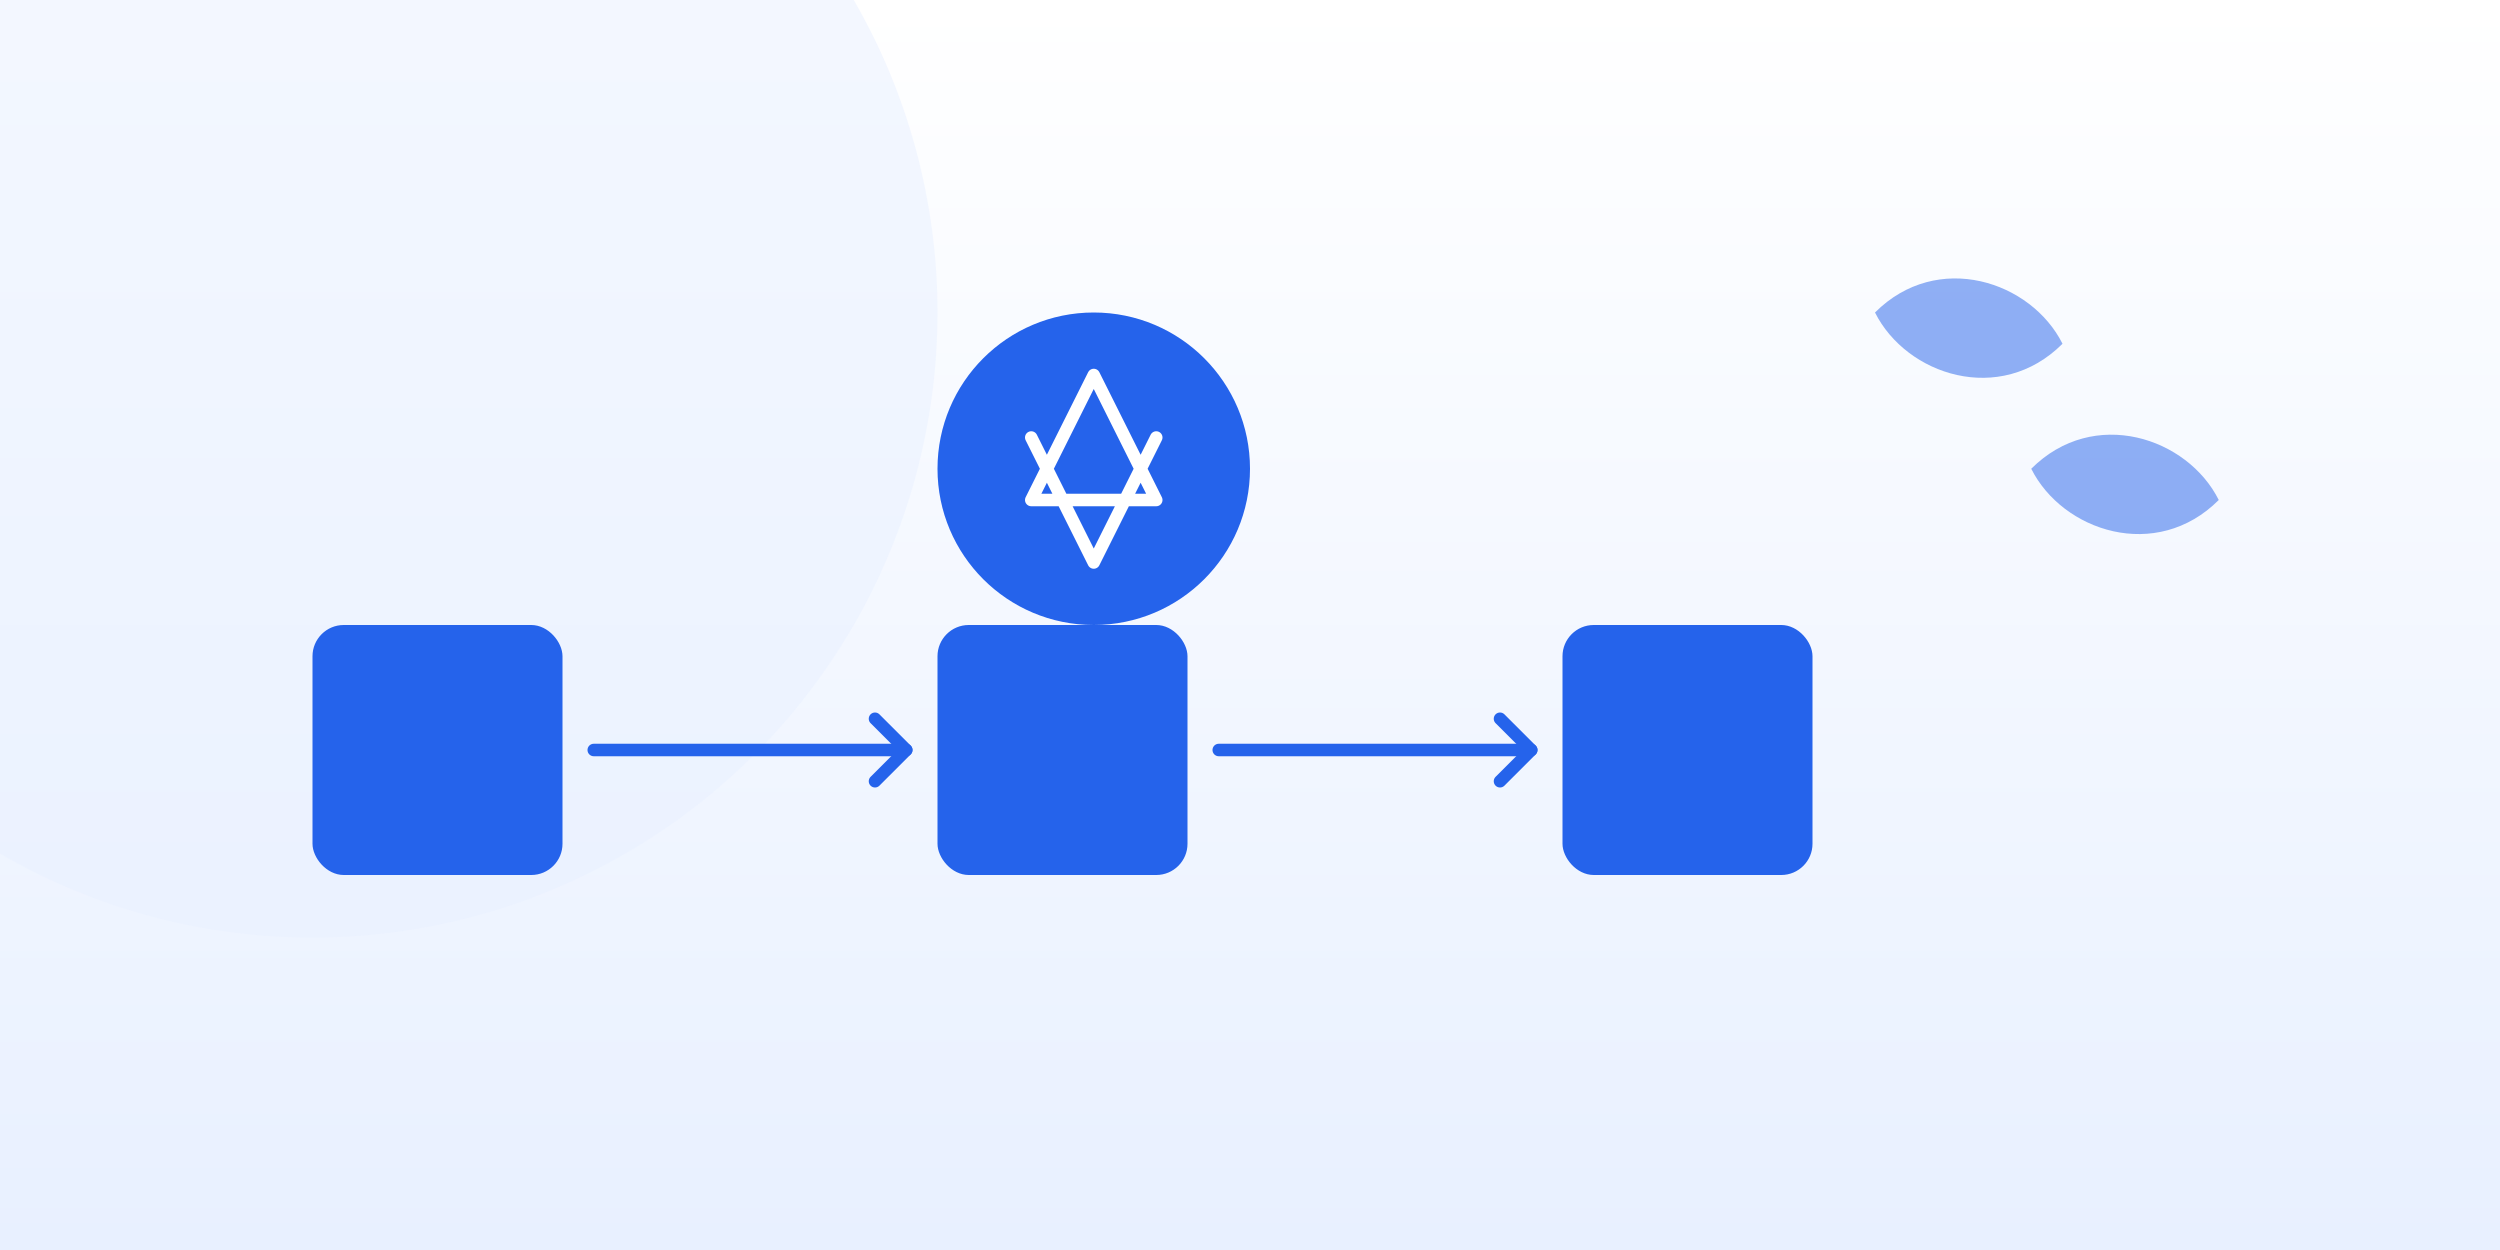
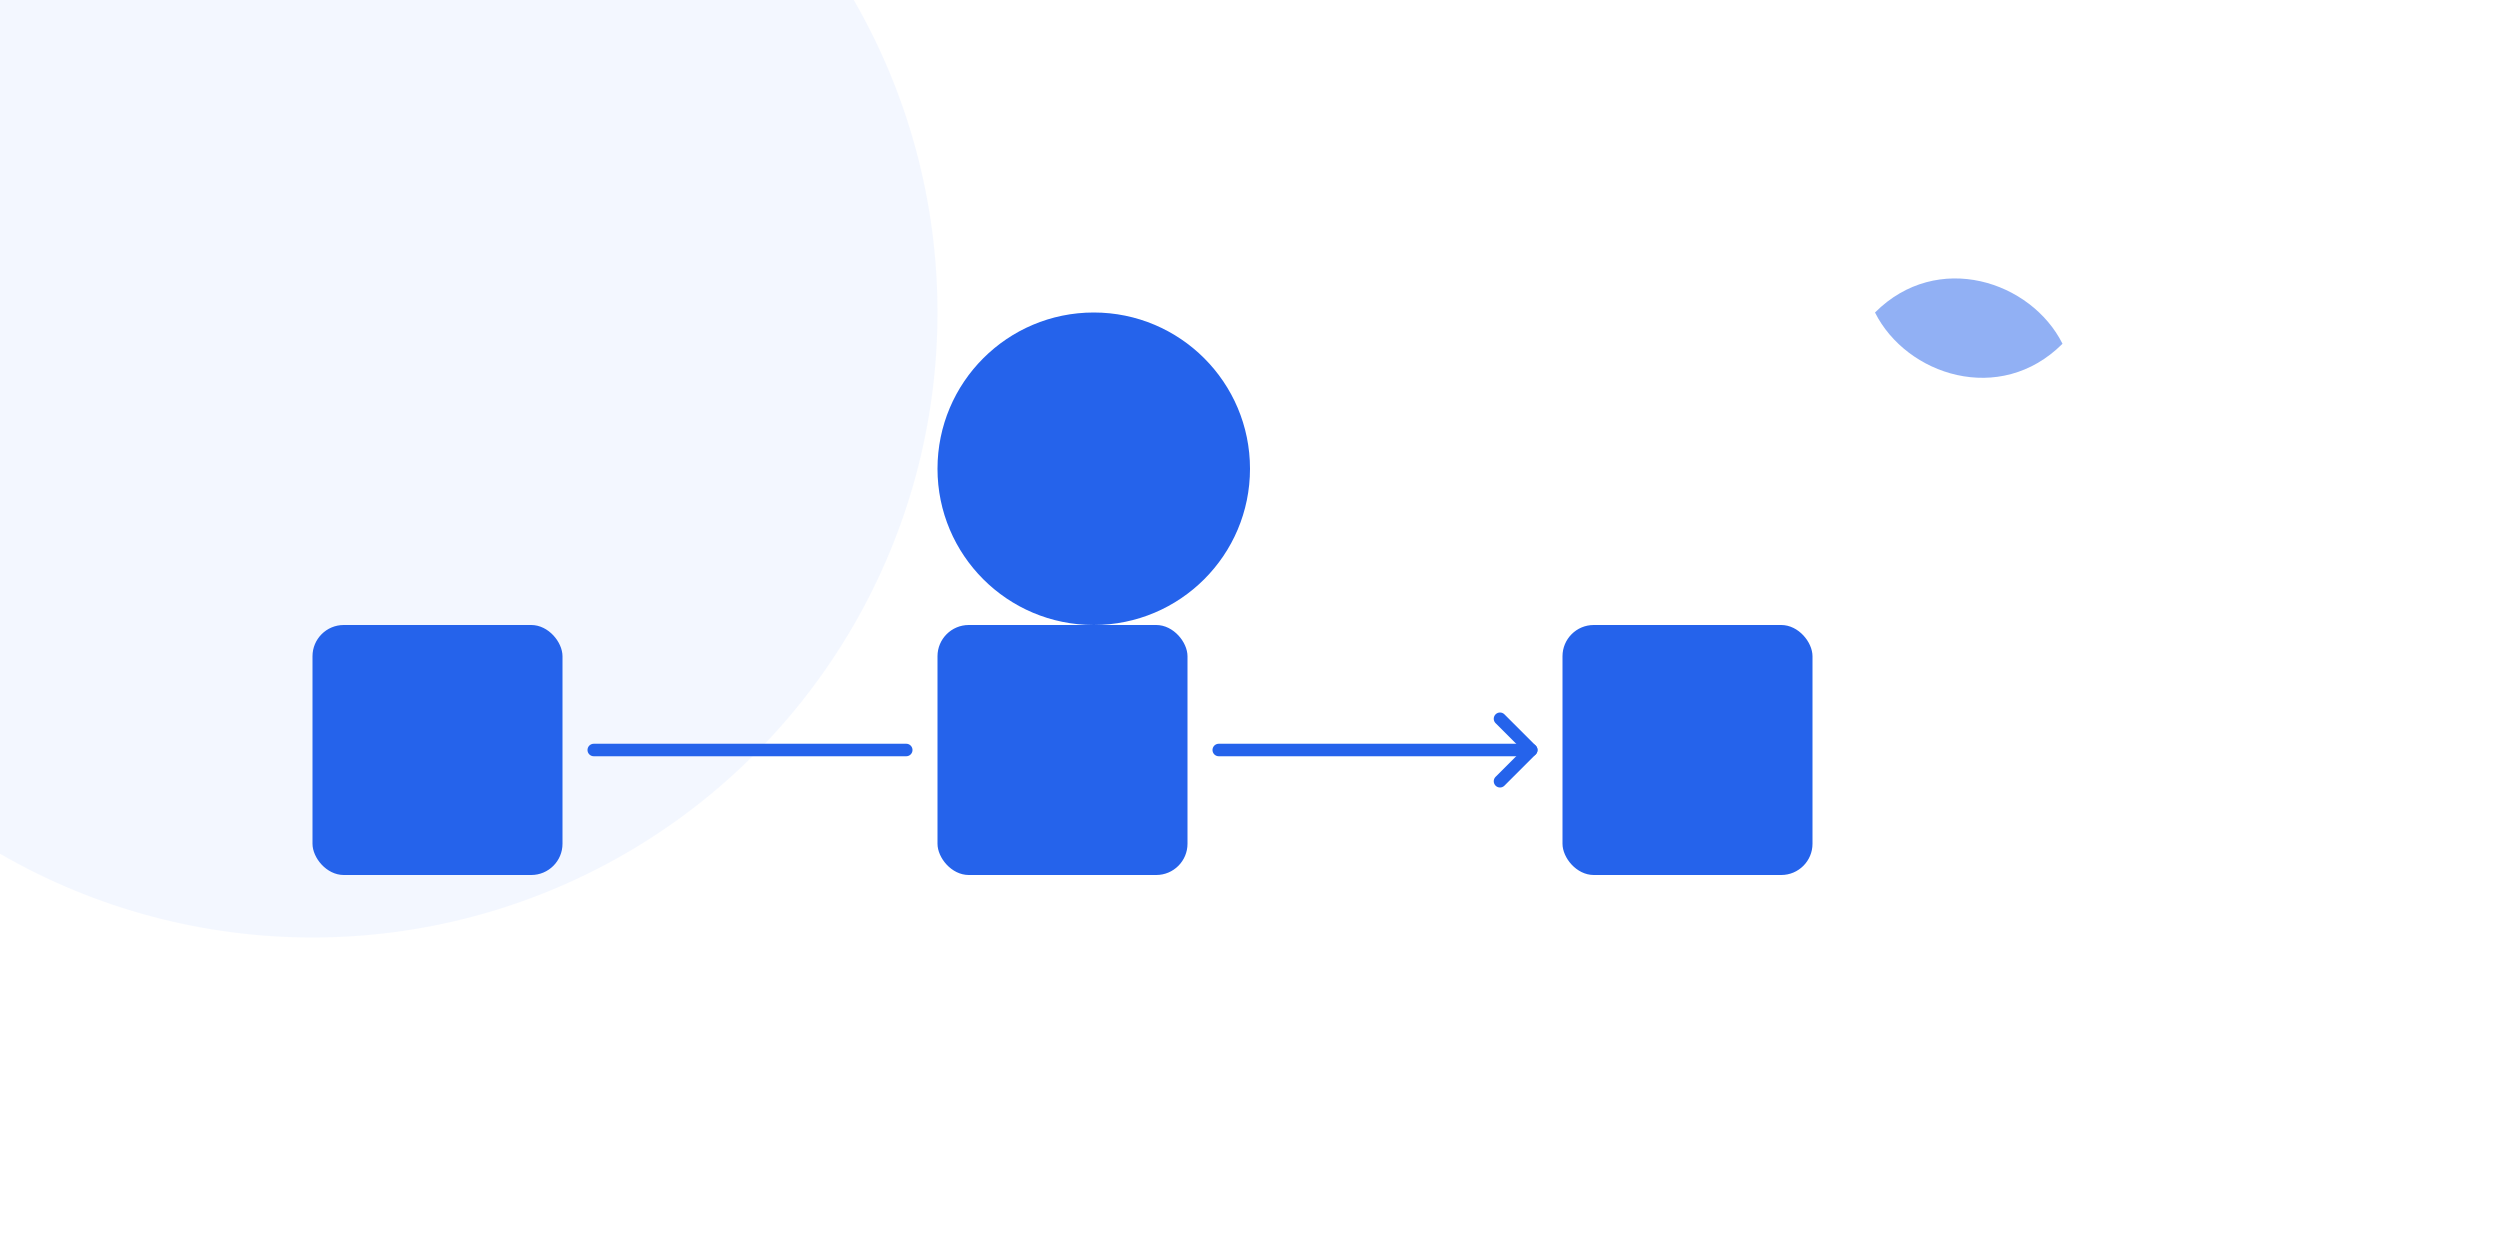
<svg xmlns="http://www.w3.org/2000/svg" width="800" height="400" viewBox="0 0 800 400" fill="none">
-   <rect width="800" height="400" fill="#F8FAFC" />
-   <path d="M0 0H800V400H0V0Z" fill="url(#paint0_linear)" />
  <circle cx="100" cy="100" r="200" fill="#E8F0FF" fill-opacity="0.5" />
  <g transform="translate(300,100)">
    <path d="M100 50C100 77.614 77.614 100 50 100C22.386 100 0 77.614 0 50C0 22.386 22.386 0 50 0C77.614 0 100 22.386 100 50Z" fill="#2563EB" />
-     <path d="M50 20L70 60L30 60L50 20Z M30 40L50 80L70 40" stroke="white" stroke-width="4" stroke-linecap="round" stroke-linejoin="round" />
  </g>
  <g transform="translate(100,200)">
    <rect x="0" y="0" width="80" height="80" rx="10" fill="#2563EB" />
    <rect x="200" y="0" width="80" height="80" rx="10" fill="#2563EB" />
    <rect x="400" y="0" width="80" height="80" rx="10" fill="#2563EB" />
    <path d="M90 40H190" stroke="#2563EB" stroke-width="4" stroke-linecap="round" />
    <path d="M290 40H390" stroke="#2563EB" stroke-width="4" stroke-linecap="round" />
-     <path d="M180 30L190 40L180 50" stroke="#2563EB" stroke-width="4" stroke-linecap="round" stroke-linejoin="round" />
    <path d="M380 30L390 40L380 50" stroke="#2563EB" stroke-width="4" stroke-linecap="round" stroke-linejoin="round" />
  </g>
  <path d="M600 100C620 80 650 90 660 110C640 130 610 120 600 100Z" fill="#2563EB" fill-opacity="0.5" />
-   <path d="M650 150C670 130 700 140 710 160C690 180 660 170 650 150Z" fill="#2563EB" fill-opacity="0.5" />
  <defs>
    <linearGradient id="paint0_linear" x1="400" y1="0" x2="400" y2="400" gradientUnits="userSpaceOnUse">
      <stop stop-color="white" />
      <stop offset="1" stop-color="#E8F0FF" />
    </linearGradient>
  </defs>
</svg>